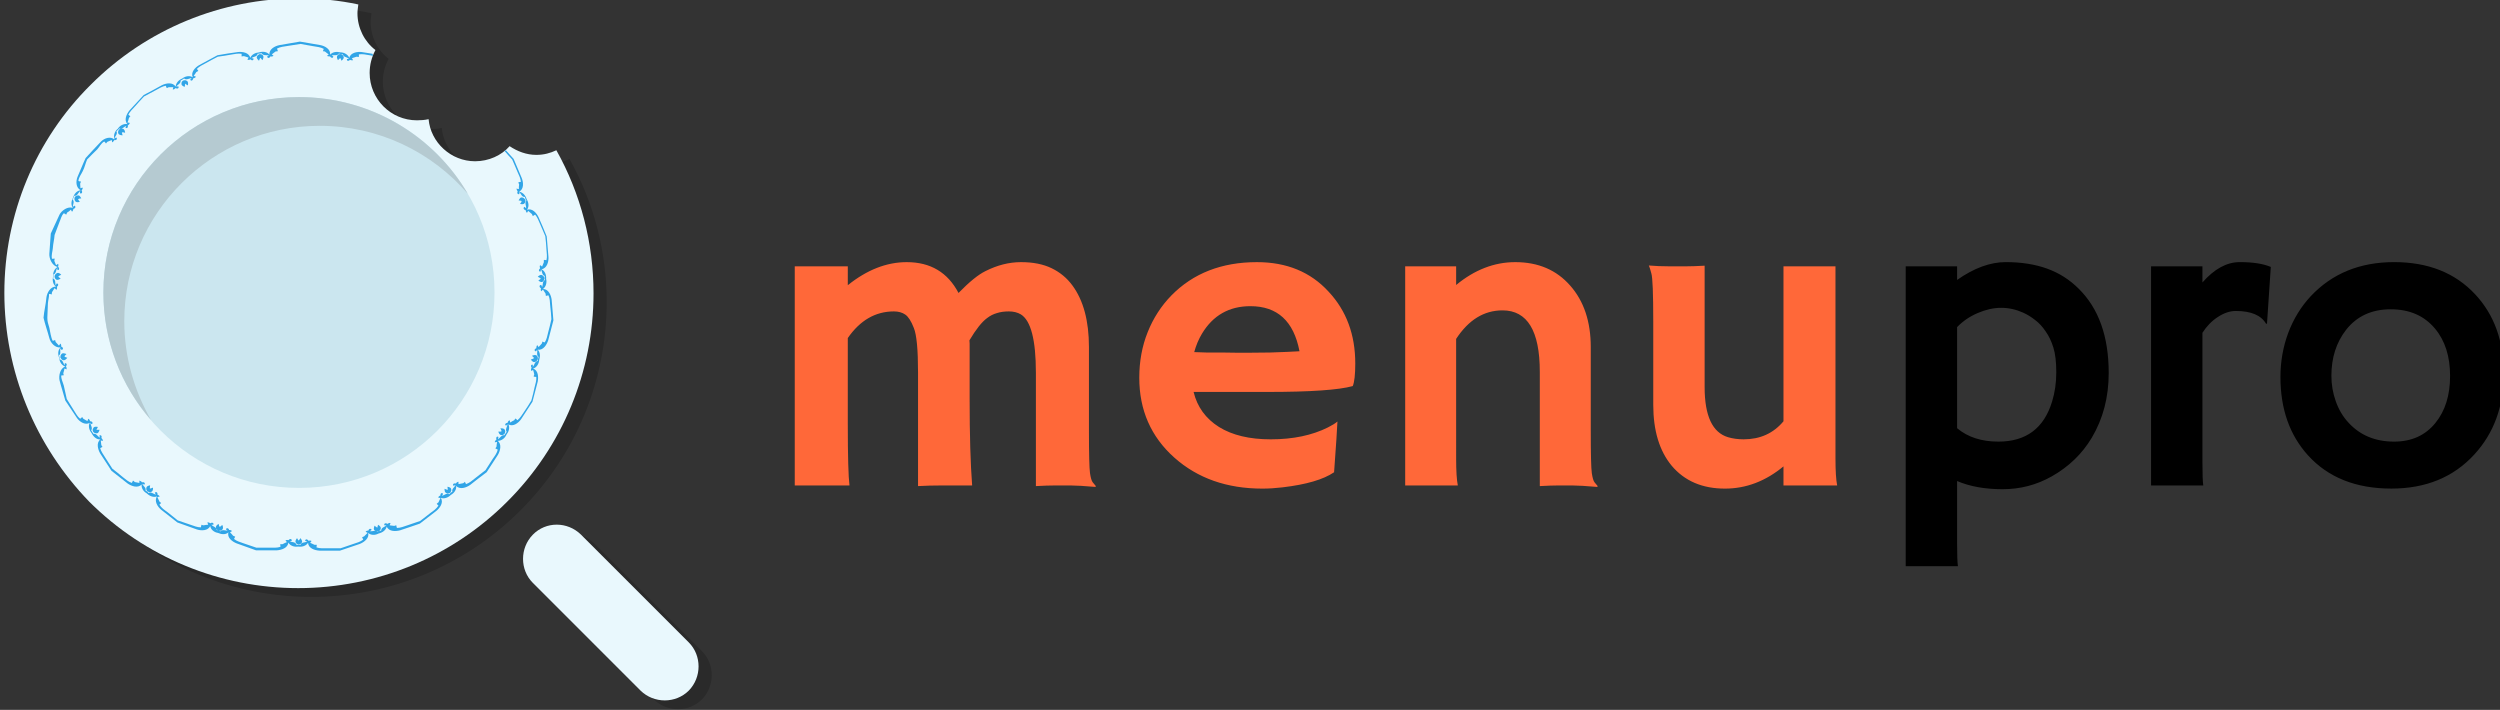
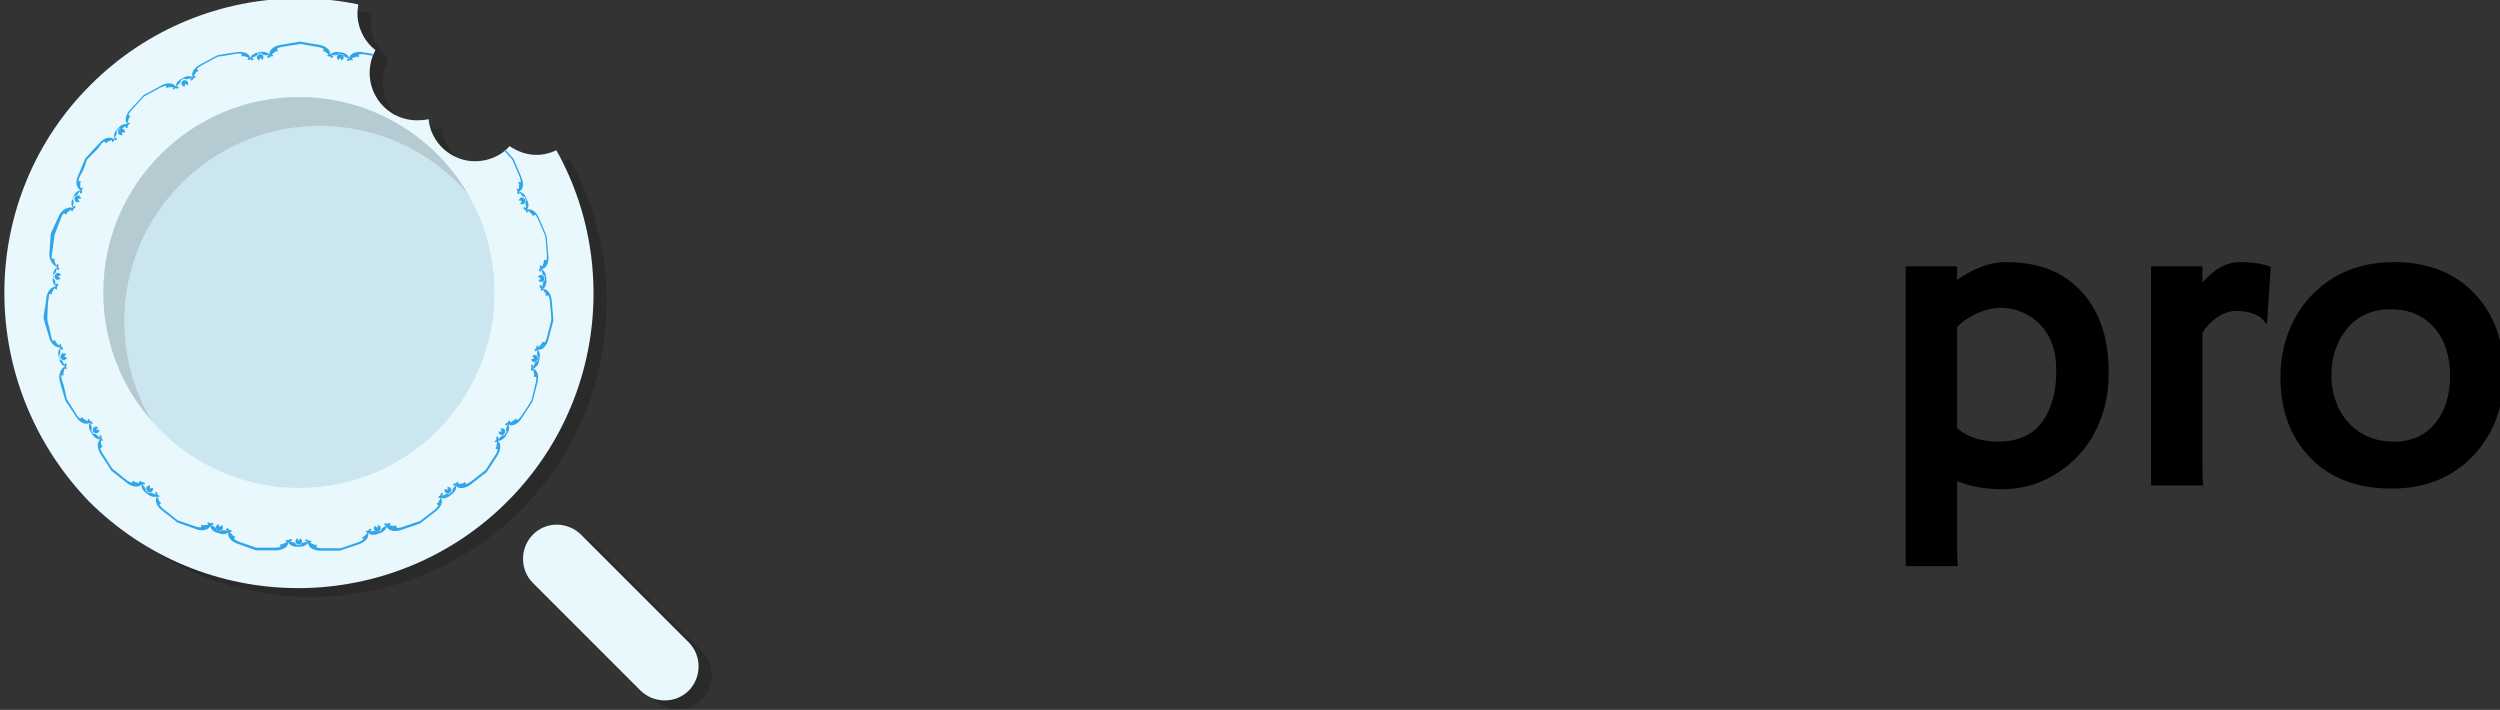
<svg xmlns="http://www.w3.org/2000/svg" width="201.38mm" height="57.179mm" version="1.1" viewBox="0 0 201.38 57.179">
  <rect x="0" y="0" width="201.38" height="57.179" fill="#333333" stroke="none" />
  <g transform="translate(-4.311 -119.91)">
    <g transform="matrix(.353 0 0 -.353 -274.38 238.44)">
      <g transform="translate(963 249.32)">
-         <path d="m0-24.32m19.954 13.829c0-7.178 0.128-11.787 0.383-13.829h-12.489v50.005h12.106v-4.307c4.37 3.509 8.852 5.264 13.446 5.264 5.423 0 9.363-2.345 11.819-7.034 2.456 2.52 4.498 4.179 6.125 4.977 2.712 1.372 5.423 2.058 8.135 2.058 2.744 0 5.072-0.463 6.986-1.388 1.914-0.925 3.493-2.233 4.737-3.924 2.52-3.413 3.78-8.103 3.78-14.068v-19.045c0-5.391 0.08-8.629 0.239-9.714s0.367-1.786 0.622-2.106c0.287-0.319 0.526-0.606 0.718-0.861l-0.096-0.191c-2.552 0.223-4.434 0.335-5.646 0.335h-3.589c-1.18 0-2.632-0.048-4.354-0.144v25.888c0 7.465-1.148 11.899-3.445 13.303-0.766 0.447-1.675 0.67-2.728 0.67-1.021 0-1.93-0.128-2.728-0.383-0.798-0.223-1.547-0.606-2.249-1.148-1.18-0.861-2.52-2.552-4.019-5.072 0.032-0.255 0.048-0.51 0.048-0.766v-12.633c0-8.167 0.191-14.738 0.574-19.715h-6.939c-1.882 0-3.685-0.048-5.407-0.144v25.936c0 5.2-0.319 8.581-0.957 10.145-0.606 1.563-1.26 2.584-1.962 3.062-0.702 0.479-1.563 0.718-2.584 0.718-4.211 0-7.72-2.026-10.527-6.077v-19.811zm61.872-13.829m4.642 24.596c0 3.732 0.638 7.194 1.914 10.384 1.276 3.19 3.079 5.981 5.407 8.374 4.977 5.072 11.484 7.608 19.523 7.608 6.795 0 12.25-2.249 16.365-6.747 4.051-4.338 6.077-9.794 6.077-16.365 0-2.52-0.191-4.243-0.574-5.168-3.19-0.893-9.682-1.34-19.476-1.34h-16.844c0.829-3.413 2.759-6.077 5.79-7.991 3.031-1.882 6.97-2.823 11.819-2.823 5.072 0 9.427 0.909 13.063 2.728 0.957 0.479 1.675 0.925 2.153 1.34-0.064-1.34-0.144-2.712-0.239-4.115l-0.526-7.465c-2.425-1.659-6.348-2.807-11.771-3.445-1.595-0.191-3.126-0.287-4.594-0.287-8.103 0-14.802 2.361-20.098 7.082-5.327 4.753-7.991 10.83-7.991 18.231zm36.559 6.029c-1.308 6.859-5.04 10.288-11.197 10.288-4.849 0-8.534-2.09-11.054-6.269-0.766-1.276-1.356-2.68-1.77-4.211 0.766-0.032 1.707-0.064 2.823-0.096h3.541c1.18-0.032 2.313-0.048 3.397-0.048h2.728c1.627 0 3.222 0.016 4.785 0.048l3.924 0.144c1.053 0.032 1.994 0.08 2.823 0.144zm16.126-30.625m19.619 6.125c0-2.807 0.128-4.849 0.383-6.125h-12.011v50.005h11.628v-4.259c4.211 3.477 8.709 5.216 13.494 5.216 5.232 0 9.411-1.786 12.537-5.359 3.126-3.541 4.689-8.214 4.689-14.021v-19.045c0-5.391 0.08-8.629 0.239-9.714 0.16-1.085 0.367-1.786 0.622-2.106 0.287-0.319 0.526-0.606 0.718-0.861l-0.096-0.191c-2.584 0.223-4.466 0.335-5.646 0.335h-3.35c-1.021 0-2.393-0.048-4.115-0.144v26.079c0 9.347-2.839 14.021-8.518 14.021-4.211 0-7.736-2.169-10.575-6.508zm37.707-6.125m36.989 4.354c-4.083-3.381-8.534-5.072-13.351-5.072-5.168 0-9.219 1.739-12.154 5.216-2.807 3.381-4.211 8.023-4.211 13.925v18.997c0 6.38-0.144 10.033-0.431 10.958-0.255 0.957-0.447 1.563-0.574 1.818 1.467-0.128 2.999-0.191 4.594-0.191h3.972c1.053 0 2.44 0.048 4.163 0.144v-27.706c0-6.572 1.786-10.384 5.359-11.437 1.085-0.319 2.265-0.479 3.541-0.479 3.764 0 6.795 1.372 9.092 4.115v35.362h11.867v-43.88c0-2.807 0.128-4.849 0.383-6.125h-12.25z" fill="#ff6839" />
-       </g>
+         </g>
      <g transform="translate(963 231.62)">
        <path d="m253.61-6.615m19.476 1.005v-14.068c0-2.744 0.064-4.53 0.191-5.359h-11.915v68.428h11.724v-3.11c3.86 2.712 7.561 4.067 11.102 4.067 3.541 0 6.683-0.494 9.427-1.483s5.152-2.52 7.226-4.594c4.562-4.498 6.843-10.91 6.843-19.236 0-5.519-1.292-10.448-3.876-14.786-2.201-3.669-5.248-6.604-9.14-8.805-3.445-1.946-7.178-2.919-11.197-2.919-4.019 0-7.481 0.622-10.384 1.866zm0 12.059c2.425-2.042 5.567-3.062 9.427-3.062 6.316 0 10.4 3.047 12.25 9.14 0.638 2.074 0.957 4.291 0.957 6.651 0 2.393-0.223 4.291-0.67 5.694-0.447 1.435-1.037 2.664-1.77 3.685-0.702 1.053-1.499 1.914-2.393 2.584-0.893 0.702-1.802 1.26-2.728 1.675-1.627 0.734-3.302 1.101-5.024 1.101s-3.509-0.399-5.359-1.196-3.413-1.866-4.689-3.206zm37.659-13.063m18.327 5.359c0-2.744 0.064-4.53 0.191-5.359h-11.915v50.005h11.724v-3.685c2.712 3.094 5.551 4.642 8.518 4.642 2.999 0 5.359-0.367 7.082-1.101l-0.861-12.872-0.191-0.144c-1.117 1.978-3.429 2.967-6.939 2.967-1.34 0-2.712-0.463-4.115-1.388-1.372-0.893-2.536-2.09-3.493-3.589zm14.403-5.359m3.397 24.739c0 3.509 0.59 6.859 1.77 10.049 1.212 3.222 2.935 6.029 5.168 8.422 4.881 5.168 11.213 7.752 18.997 7.752 7.752 0 13.909-2.44 18.471-7.321 4.37-4.658 6.556-10.703 6.556-18.136 0-7.433-2.249-13.59-6.747-18.471-4.753-5.168-11.054-7.752-18.901-7.752-8.103 0-14.451 2.536-19.045 7.608-4.179 4.626-6.269 10.575-6.269 17.849zm11.628 0.287c0-2.01 0.335-3.956 1.005-5.838s1.627-3.493 2.871-4.833c2.648-2.903 6.125-4.354 10.432-4.354 3.988 0 7.13 1.42 9.427 4.259 2.233 2.744 3.35 6.316 3.35 10.719 0 4.466-1.148 8.071-3.445 10.814-2.456 2.935-5.822 4.402-10.097 4.402-4.338 0-7.736-1.563-10.192-4.689-2.233-2.871-3.35-6.364-3.35-10.479z" />
      </g>
      <g transform="matrix(2.835 0 0 -2.835 777.36 675.88)">
        <g transform="matrix(.353 0 0 -.353 -274.24 238.44)">
          <g transform="translate(793,199.52)" fill-opacity=".184">
            <path d="m107.33 97.331c3.112 0 6.025 1.324 7.879 3.443 1.788-1.192 3.84-1.986 6.091-1.986 1.722 0 3.178 0.397 4.569 1.059 5.562-9.932 8.475-21.122 8.475-32.642 0-17.811-7.018-34.894-19.731-47.54-12.58-12.58-29.729-19.665-47.606-19.665-17.811 0-34.894 7.018-47.606 19.665-12.382 12.779-19.4 29.795-19.4 47.672 0 17.811 7.018 34.894 19.731 47.474 12.646 12.646 29.729 19.665 47.54 19.665 4.569 0 9.137-0.463 13.441-1.39-0.066-0.662-0.199-1.324-0.199-1.986 0-3.377 1.589-6.489 4.105-8.409-0.861-1.589-1.324-3.377-1.324-5.231 0-5.893 4.767-10.792 10.793-10.792 0.927 0 1.788 0.066 2.648 0.265 0.463-5.297 5.098-9.601 10.594-9.601z" fill-opacity=".184" fill-rule="evenodd" />
          </g>
          <g transform="translate(790,201.52)">
            <path d="m107.33 97.331c3.112 0 6.025 1.324 7.879 3.443 1.788-1.192 3.84-1.986 6.091-1.986 1.722 0 3.178 0.397 4.569 1.059 5.562-9.932 8.475-21.122 8.475-32.642 0-17.811-7.018-34.894-19.731-47.54-12.58-12.58-29.729-19.665-47.606-19.665-17.811 0-34.894 7.018-47.606 19.665-12.382 12.779-19.4 29.795-19.4 47.672 0 17.811 7.018 34.894 19.731 47.474 12.646 12.646 29.729 19.665 47.54 19.665 4.569 0 9.137-0.463 13.441-1.39-0.066-0.662-0.199-1.324-0.199-1.986 0-3.377 1.589-6.489 4.105-8.409-0.861-1.589-1.324-3.377-1.324-5.231 0-5.893 4.767-10.792 10.793-10.792 0.927 0 1.788 0.066 2.648 0.265 0.463-5.297 5.098-9.601 10.594-9.601z" fill="#e9f8fd" fill-rule="evenodd" />
          </g>
          <g transform="translate(812.58,224.37)">
            <path d="m44.627 1.75e-4c24.631 0 44.56 19.93 44.56 44.56 0 24.631-19.93 44.56-44.56 44.56s-44.627-19.93-44.627-44.56c0-24.631 19.996-44.56 44.627-44.56z" fill="#cbe6ef" />
          </g>
          <g transform="translate(812.58,239.86)">
            <path d="m83.096 51.578c-8.144 9.468-20.261 15.494-33.768 15.494-24.565 0-44.56-19.996-44.56-44.56 0-8.144 2.251-15.825 6.091-22.512-6.82 7.813-10.859 18.01-10.859 29.067 0 24.565 19.996 44.56 44.627 44.56 16.42 0 30.788-8.939 38.469-22.048z" fill="#b5cad1" fill-rule="evenodd" />
          </g>
          <g transform="translate(911.27,172.41)" fill-opacity=".184">
            <path d="m13.226 39.297 24.565-24.565c2.979-2.979 2.979-7.945 0-10.991-2.979-2.979-7.945-2.979-10.991 0l-24.565 24.565c-2.979 2.979-2.979 7.945 0 10.991 2.979 3.046 7.879 3.046 10.991 0z" fill-opacity=".184" />
          </g>
          <g transform="translate(908.27,174.41)">
            <path d="m13.226 39.297 24.565-24.565c2.979-2.979 2.979-7.945 0-10.991-2.979-2.979-7.945-2.979-10.991 0l-24.565 24.565c-2.979 2.979-2.979 7.945 0 10.991 2.979 3.046 7.879 3.046 10.991 0z" fill="#e9f8fd" />
          </g>
          <g transform="translate(798.94,210.07)">
            <path d="m113.35 62.041c0 0.066-0.066 0.066-0.132 0.132-0.199 0.066-0.331 0.199-0.53 0.265 0.265 0.265 0.662 0.596 1.059 0.331 0.265-0.132 0.397-0.397 0.463-0.662 0-0.265-0.132-0.53-0.331-0.728-0.331-0.331-0.795 4e-6 -1.059 0.199 0.132 0.132 0.331 0.199 0.463 0.331 0.066 0.066 0.066 0.066 0.066 0.132zm-4.37 17.679c-0.066 0-0.066 0.066-0.132 0.066-0.199 0-0.397 0.066-0.53 0.066 0.199 0.331 0.397 0.795 0.861 0.662 0.331-0.066 0.463-0.265 0.662-0.463 0.066-0.265 0.066-0.53-0.132-0.795-0.265-0.397-0.728-0.265-1.059-0.199 0.132 0.132 0.199 0.331 0.331 0.463zm-41.316 32.576c-0.066 0-0.066-0.066-0.132-0.066-0.132-0.132-0.265-0.265-0.397-0.397-0.199 0.331-0.397 0.795-0.066 1.126 0.199 0.265 0.463 0.265 0.728 0.265 0.265-0.132 0.53-0.265 0.596-0.53 0.199-0.397-0.132-0.728-0.463-0.993-0.066 0.199-0.132 0.331-0.199 0.53 0-0.066-0.066 0-0.066 0.066zm-18.208 0.066c-0.066-0.066-0.066-0.066-0.132-0.132-0.066-0.199-0.132-0.331-0.199-0.53-0.265 0.265-0.662 0.596-0.463 0.993 0.132 0.265 0.331 0.397 0.596 0.53 0.265 0 0.53-0.066 0.728-0.265 0.331-0.331 0.066-0.795-0.066-1.126-0.132 0.132-0.265 0.265-0.397 0.463 0.066 0 0 0-0.066 0.066zm-17.149-5.893c0-0.066-0.066-0.066-0.066-0.132 0-0.199 4e-6 -0.397-0.066-0.596-0.331 0.132-0.795 0.331-0.728 0.795 0 0.331 0.199 0.53 0.397 0.662 0.265 0.066 0.53 0.132 0.795-0.066 0.397-0.199 0.331-0.662 0.265-1.059-0.132 0.066-0.331 0.199-0.463 0.265-0.066 0.132-0.132 0.132-0.132 0.132zm-14.434-11.124v-0.132c0.066-0.199 0.132-0.397 0.132-0.53-0.397 0.066-0.861 0.066-0.993 0.53-0.066 0.265 2e-6 0.53 0.199 0.795 0.199 0.199 0.463 0.265 0.795 0.199 0.463-0.066 0.53-0.53 0.596-0.927-0.199 0.066-0.397 0.066-0.53 0.132-0.066-0.066-0.132-0.066-0.199-0.066zm-9.998-15.229c0-0.066 0-0.132 0.066-0.132 0.132-0.132 0.199-0.331 0.331-0.463-0.397-0.066-0.861-0.199-1.059 0.199-0.199 0.265-0.199 0.53-0.132 0.795 0.132 0.265 0.331 0.397 0.662 0.463 0.463 0.132 0.662-0.331 0.861-0.662-0.199 0-0.397-0.066-0.53-0.066-0.066-0.066-0.132-0.066-0.199-0.132zm-4.502-17.612c0-0.066 0.066-0.066 0.066-0.132 0.132-0.132 0.331-0.199 0.463-0.331-0.331-0.199-0.728-0.463-1.059-0.199-0.265 0.199-0.331 0.463-0.331 0.728 0.066 0.265 0.199 0.53 0.463 0.662 0.397 0.265 0.795-0.066 1.059-0.331-0.199-0.066-0.331-0.199-0.53-0.265-0.066-0.066-0.132-0.132-0.132-0.132zm1.39-18.208c0.066-0.066 0.066-0.066 0.132-0.132 0.199-0.066 0.331-0.132 0.53-0.199-0.265-0.265-0.53-0.662-0.993-0.53-0.265 0.066-0.463 0.331-0.596 0.596 0 0.265 0 0.53 0.265 0.795 0.265 0.331 0.728 0.132 1.126 0l-0.397-0.397s0-0.066-0.066-0.132zm7.283-16.685c0.066 0 0.066-0.066 0.132-0.066h0.596c-0.132-0.331-0.265-0.861-0.728-0.795-0.331 0-0.53 0.132-0.728 0.331-0.132 0.265-0.199 0.53 0 0.795 0.132 0.463 0.662 0.397 1.059 0.331-0.066-0.199-0.132-0.331-0.265-0.53-0.066 0-0.066-7e-6 -0.066-0.066zm12.249-13.441h0.132c0.199 0.066 0.331 0.132 0.53 0.199 0-0.397 2e-6 -0.861-0.463-0.993-0.265-0.132-0.53 0-0.795 0.132-0.199 0.199-0.331 0.463-0.265 0.728 0 0.463 0.53 0.596 0.861 0.662 0-0.199-0.066-0.397-0.066-0.596 0-0.066 0-0.132 0.066-0.132zm15.891-8.74c0.066 0 0.132 0 0.132 0.066 0.132 0.132 0.265 0.265 0.463 0.331 0.132-0.331 0.265-0.861-0.132-1.126-0.199-0.199-0.53-0.199-0.795-0.132-0.265 0.132-0.463 0.331-0.53 0.596-0.132 0.463 0.265 0.728 0.596 0.927 0.066-0.199 0.066-0.397 0.132-0.53 0.066-0.066 0.132-0.132 0.132-0.132zm17.943-3.112c0.066 0 0.066 0.066 0.132 0.066 0.132 0.132 0.199 0.331 0.331 0.463 0.199-0.331 0.53-0.728 0.265-1.059-0.132-0.265-0.397-0.331-0.662-0.397-0.265 0.066-0.53 0.132-0.662 0.397-0.265 0.397 0.066 0.795 0.265 1.059 0.066-0.132 0.199-0.331 0.265-0.463 0 0-3e-6 8e-6 0.066-0.066zm17.943 2.913c0 0.066 0.066 0.066 0.066 0.132 0.066 0.199 0.066 0.397 0.132 0.53 0.331-0.199 0.728-0.463 0.596-0.927-0.066-0.331-0.265-0.463-0.53-0.596-0.265-0.066-0.53 8e-6 -0.795 0.199-0.397 0.265-0.199 0.728-0.066 1.126 0.132-0.132 0.265-0.265 0.463-0.331 0-0.066 0.066-0.132 0.132-0.132zm16.023 8.607c0 0.066 7e-6 0.132 0.066 0.132 0 0.199-0.066 0.397-0.066 0.596 0.397-0.066 0.861-0.199 0.861-0.662 0.066-0.331-0.132-0.53-0.265-0.728-0.265-0.132-0.53-0.199-0.795-0.066-0.463 0.132-0.463 0.662-0.463 0.993 0.199-0.066 0.331-0.132 0.53-0.199 0-0.066 0.066-0.066 0.132-0.066zm12.315 13.375v0.132c-0.066 0.199-0.132 0.331-0.265 0.53 0.397 0 0.861 0.066 1.059-0.397 0.132-0.265 0.066-0.53-0.066-0.795-0.199-0.199-0.397-0.397-0.728-0.331-0.463 0-0.596 0.463-0.728 0.795h0.596c0.066 0 0.132 0.066 0.132 0.066zm7.416 16.685c0 0.066-0.066 0.066-0.066 0.132-0.132 0.132-0.265 0.265-0.397 0.397 0.331 0.132 0.795 0.331 1.126 0 0.199-0.199 0.265-0.463 0.199-0.795-0.132-0.265-0.265-0.463-0.596-0.596-0.397-0.199-0.728 0.199-0.993 0.53 0.199 0.066 0.331 0.132 0.53 0.199 0.066 0.066 0.132 0.066 0.199 0.132zm-36.681 68.926c-0.265 0.066-0.53 0.066-0.795 0.132-0.795 0.132-1.589 0.331-2.45 0.199v-0.596c-0.132 0-0.397 0.066-0.53 0.066-0.331-0.132-0.662-0.199-1.059-0.331 0.066-0.132 0.199-0.331 0.265-0.463-0.265-0.066-0.53 0-0.728 0.066-0.265-0.331-0.795-0.265-0.662 0.199 0.132 0 0.331 0.066 0.463 0.066-0.463 0.397-1.258 0.331-1.39 0.993-0.132 0-0.331 0.066-0.463 0.066-0.132 0.066-0.331 0.066-0.463 0.132-0.331-0.596-1.059-0.265-1.655-0.463 0.132-0.066 0.331-0.132 0.397-0.199-0.066-0.53-0.596-0.331-0.728 0-0.265 0-0.53 0-0.728 0.132 0.132 0.066 0.331 0.265 0.397 0.331-0.265 0.199-0.596 0.397-0.861 0.662-0.132 0-0.397 0.066-0.463 0.066 0.066 0.132 0.132 0.397 0.199 0.53-0.728 0.397-1.523 0.463-2.317 0.596-0.993 0.199-2.053 0.331-2.979 0.53-0.993-0.132-1.986-0.331-2.979-0.463-0.795-0.132-1.655-0.199-2.384-0.596 0.066-0.132 0.132-0.397 0.199-0.596-0.132 0-0.397-0.066-0.53-0.066-0.265-0.199-0.596-0.463-0.861-0.662 0.132-0.066 0.331-0.265 0.397-0.331-0.199-0.132-0.463-0.199-0.728-0.132-0.132-0.397-0.662-0.53-0.728 0 0.132 0.066 0.331 0.132 0.397 0.199-0.53 0.199-1.258-0.132-1.655 0.53-0.132 0-0.331-0.066-0.463-0.066s-0.331-0.066-0.463-0.066c-0.132-0.728-0.927-0.596-1.39-0.993 0.132 0 0.331-0.066 0.463-0.066 0.066-0.53-0.463-0.53-0.662-0.199-0.265-0.132-0.463-0.199-0.728-0.066 0.066 0.132 0.199 0.331 0.265 0.463-0.331 0.132-0.728 0.199-1.059 0.331-0.132 0-0.397-0.066-0.53-0.066v0.596c-0.795 0.132-1.655-0.066-2.45-0.199-0.993-0.199-2.053-0.331-2.979-0.463-0.861-0.463-1.788-0.927-2.715-1.457-0.728-0.397-1.457-0.728-2.053-1.324 0.066-0.132 0.265-0.331 0.331-0.463-0.132-0.066-0.331-0.199-0.463-0.265-0.199-0.331-0.397-0.596-0.596-0.861 0.132-0.066 0.397-0.132 0.53-0.199-0.132-0.199-0.397-0.331-0.662-0.397 0-0.397-0.463-0.728-0.662-0.265 0.066 0.066 0.265 0.265 0.331 0.331-0.596 0-1.192-0.53-1.722-0.066-0.132-0.066-0.265-0.132-0.397-0.265-0.132-0.066-0.265-0.132-0.397-0.199 0.066-0.728-0.662-0.861-0.993-1.39 0.132 0 0.331 0.066 0.463 0.066 0.265-0.463-0.265-0.662-0.596-0.397-0.199-0.199-0.397-0.331-0.662-0.331 0 0.132 0.066 0.397 0.132 0.53h-1.059c-0.132-0.066-0.331-0.199-0.463-0.199-0.066 0.132-0.132 0.397-0.199 0.53-0.795-0.132-1.523-0.596-2.251-0.993-0.927-0.463-1.788-0.993-2.715-1.457-0.662-0.728-1.39-1.457-2.053-2.251-0.53-0.596-1.192-1.192-1.523-1.92 0.132-0.066 0.331-0.265 0.463-0.331-0.066-0.066-0.265-0.265-0.331-0.397-0.066-0.331-0.199-0.728-0.331-1.059 0.132 0 0.397 0 0.53-0.066-0.066-0.265-0.265-0.463-0.463-0.596 0.132-0.397-0.199-0.795-0.53-0.463 0.066 0.132 0.132 0.331 0.199 0.397-0.53-0.199-0.927-0.861-1.589-0.596-0.132-0.132-0.199-0.265-0.331-0.331-0.132-0.132-0.199-0.199-0.331-0.331 0.331-0.662-0.331-1.059-0.463-1.655 0.132 0.066 0.331 0.199 0.397 0.265 0.397-0.331-2e-6 -0.728-0.397-0.596-0.132-0.199-0.265-0.397-0.53-0.53 0 0.132-0.066 0.397-0.066 0.53-0.331-0.132-0.662-0.265-0.993-0.397-0.066-0.066-0.265-0.265-0.331-0.397-0.066 0.132-0.265 0.331-0.397 0.463-0.728-0.397-1.06-1.192-1.589-1.788-0.728-0.728-1.655-1.589-2.317-2.317-0.397-0.927-0.53-1.722-0.993-2.648-0.331-0.728-0.927-1.39-0.993-2.251 0.132-0.066 0.397-0.132 0.596-0.132-0.066-0.132-0.132-0.331-0.199-0.463 0-0.331 0.066-0.728 0.066-1.059 0.132 0.066 0.397 0.132 0.53 0.132 0-0.265-0.132-0.463-0.265-0.662 0.265-0.331 0.066-0.861-0.397-0.596 0 0.132 0.066 0.331 0.066 0.463-0.463-0.331-0.596-1.126-1.324-1.059-0.066-0.132-0.132-0.265-0.199-0.463-0.066-0.132-0.132-0.265-0.199-0.397 0.53-0.53 0-1.126 0.066-1.722 0.066 0.066 0.199 0.265 0.331 0.331 0.463-0.199 0.199-0.662-0.199-0.728-0.066-0.265-0.132-0.463-0.331-0.662-0.066 0.132-0.199 0.331-0.265 0.463-0.265-0.265-0.53-0.463-0.861-0.662-0.066-0.132-0.132-0.331-0.199-0.463-0.132 0.066-0.397 0.265-0.53 0.331-0.596-0.596-0.662-1.258-0.993-1.986-0.397-0.927-0.728-2.053-1.125-2.979-0.066-0.993-0.331-1.92-0.397-2.979-0.066-0.795-0.397-1.655-0.199-2.45 0.132 0 0.463 0 0.596 0.066 0-0.132 0-0.397-0.066-0.53 0.132-0.331 0.265-0.662 0.397-0.993 0.132 0.066 0.331 0.199 0.463 0.331 0.132-0.265 0.066-0.53 0-0.728 0.331-0.199 0.331-0.795-0.132-0.728 0 0.132-0.066 0.331-0.066 0.463-0.331-0.463-0.199-1.258-0.861-1.457v-0.463c0-0.132-0.066-0.331-0.066-0.463 0.662-0.331 0.397-1.059 0.596-1.589 0.066 0.132 0.132 0.331 0.199 0.463 0.53 0 0.397-0.596 0.066-0.728 0.066-0.265 0.066-0.53-0.132-0.728-0.066 0.066-0.265 0.265-0.397 0.397-0.199-0.331-0.397-0.596-0.596-0.927 0-0.132-0.066-0.397-0.066-0.53-0.132 0.066-0.397 0.132-0.596 0.132 0-0.861-0.199-1.324-0.265-2.119-0.066-1.059-0.066-2.317-0.132-3.311 0-1.003 0.199-1.324 0.463-2.317 0.199-0.795 0.331-2.251 0.795-2.979 0.132 0.066 0.397 0.199 0.53 0.199 0-0.132 0.066-0.397 0.132-0.463 0.265-0.265 0.463-0.53 0.728-0.795 0.066 0.132 0.265 0.331 0.331 0.463 0.199-0.199 0.199-0.463 0.199-0.728 0.397-0.066 0.596-0.596 0.066-0.728-0.066 0.132-0.199 0.331-0.265 0.397-0.132-0.596 0.199-1.258-0.331-1.655 0.066-0.132 0.066-0.265 0.132-0.463 0-0.132 0.066-0.331 0.066-0.463 0.728-0.066 0.728-0.861 1.126-1.324v0.463c0.463 0.132 0.596-0.397 0.265-0.662 0.132-0.199 0.199-0.463 0.132-0.728-0.132 0.066-0.397 0.199-0.463 0.199-0.066-0.331-0.132-0.728-0.265-1.059 0-0.132 0.066-0.397 0.132-0.463-0.132 0-0.463-0.066-0.596-0.066-0.066-0.795 0.397-1.589 0.596-2.384 0.265-0.993 0.397-1.986 0.662-2.979 0.53-0.861 1.126-1.788 1.655-2.648 0.463-0.662 0.728-1.324 1.391-1.854 0.132 0.066 0.331 0.265 0.463 0.397 0.066-0.132 0.199-0.331 0.265-0.397 0.331-0.199 0.596-0.331 0.927-0.53 0.066 0.132 0.132 0.397 0.199 0.53 0.265-0.132 0.331-0.331 0.463-0.596 0.397 0.066 0.728-0.397 0.331-0.662-0.066 0.066-0.265 0.199-0.331 0.331 0.066-0.596 0.596-1.126 0.199-1.722 0.066-0.132 0.199-0.265 0.265-0.397s0.132-0.265 0.265-0.397c0.662 0.132 0.927-0.596 1.457-0.861 0 0.132-0.066 0.331-0.132 0.463 0.397 0.265 0.662-0.199 0.463-0.53 0.199-0.199 0.331-0.397 0.397-0.662-0.132 0-0.397 0.066-0.53 0.066 0.066-0.331 0.066-0.728 0.132-1.059 0.066-0.132 0.199-0.331 0.265-0.397-0.132-0.066-0.397-0.199-0.53-0.265 0.199-0.795 0.728-1.457 1.126-2.119 0.53-0.861 1.126-1.722 1.655-2.582 0.795-0.596 1.589-1.258 2.384-1.92 0.662-0.53 1.258-1.059 2.053-1.324 0.066 0.132 0.199 0.397 0.265 0.53 0.132-0.066 0.331-0.199 0.397-0.331 0.331-0.066 0.728-0.132 1.059-0.199v0.53c0.265-0.066 0.463-0.199 0.596-0.397 0.397 0.132 0.861-0.132 0.53-0.53-0.132 0.066-0.331 0.132-0.463 0.199 0.199-0.53 0.927-0.861 0.728-1.523 0.132-0.066 0.265-0.199 0.397-0.265 0.132-0.132 0.265-0.199 0.331-0.331 0.596 0.397 1.059-0.265 1.655-0.331-0.066 0.066-0.199 0.265-0.265 0.397 0.331 0.397 0.728 8e-6 0.596-0.397 0.265-0.132 0.463-0.265 0.53-0.463-0.132 0-0.397-0.066-0.53-0.132 0.132-0.331 0.331-0.662 0.463-0.993 0.066-0.066 0.265-0.265 0.397-0.331-0.132-0.132-0.331-0.331-0.397-0.397 0.463-0.728 1.126-1.192 1.788-1.655 0.795-0.662 1.589-1.258 2.384-1.92 0.927-0.331 1.92-0.662 2.913-0.993 0.795-0.265 1.523-0.596 2.384-0.596 0 0.132 0.066 0.463 0.132 0.596 0.132-0.066 0.331-0.132 0.463-0.132 0.331 0.066 0.728 0.132 1.059 0.132-0.066 0.132-0.132 0.397-0.199 0.53 0.265 0.066 0.463-0.066 0.728-0.199 0.265 0.265 0.795 0.132 0.662-0.331h-0.463c0.397-0.463 1.192-0.53 1.192-1.192 0.132-0.066 0.265-0.066 0.463-0.132 0.132-0.066 0.265-0.132 0.397-0.199 0.463 0.53 1.126 0.132 1.655 0.199-0.066 0.066-0.265 0.199-0.397 0.265 0.132 0.463 0.662 0.265 0.728-0.132 0.265 0 0.53-0.066 0.662-0.265-0.132-0.066-0.331-0.199-0.463-0.265 0.265-0.265 0.53-0.53 0.728-0.795 0.132-0.066 0.331-0.132 0.463-0.199-0.066-0.132-0.199-0.397-0.265-0.53 0.662-0.53 1.457-0.728 2.185-0.993 0.993-0.331 1.92-0.662 2.913-0.993h3.046c0.795 0 1.655-0.066 2.45 0.199 0 0.132-0.066 0.463-0.066 0.596h0.53c0.331 0.199 0.662 0.331 0.993 0.463-0.066 0.132-0.265 0.331-0.331 0.397 0.265 0.132 0.463 0.132 0.728 0.066 0.199 0.331 0.728 0.397 0.728-0.132-0.132-0.066-0.331-0.132-0.463-0.132 0.53-0.265 1.258-0.066 1.523-0.795h0.927c0.265 0.662 0.993 0.463 1.523 0.728-0.132 0.066-0.331 0.132-0.463 0.132 0 0.53 0.53 0.463 0.728 0.066 0.265 0.066 0.53 0.066 0.728-0.066-0.066-0.132-0.265-0.331-0.331-0.397 0.331-0.132 0.662-0.331 0.993-0.463h0.53c0-0.132-0.066-0.463-0.066-0.596 0.795-0.265 1.589-0.199 2.45-0.199h3.046c0.927 0.331 1.92 0.662 2.913 0.993 0.795 0.265 1.589 0.463 2.251 0.993-0.066 0.132-0.199 0.397-0.265 0.53 0.132 0.066 0.331 0.132 0.463 0.199l0.795 0.795c-0.132 0.066-0.331 0.199-0.463 0.265 0.199 0.199 0.397 0.265 0.662 0.265 0.066 0.397 0.53 0.596 0.728 0.132-0.066-0.066-0.265-0.199-0.397-0.265 0.596-0.132 1.258 0.331 1.655-0.199 0.132 0.066 0.265 0.132 0.463 0.199 0.132 0.066 0.265 0.066 0.463 0.132 0 0.728 0.795 0.795 1.192 1.192h-0.463c-0.199 0.463 0.331 0.596 0.662 0.331 0.199 0.132 0.463 0.265 0.728 0.199-0.066-0.132-0.132-0.397-0.199-0.53 0.331-0.066 0.728-0.066 1.059-0.132 0.132 0.066 0.331 0.132 0.463 0.132 0-0.132 0.066-0.463 0.132-0.596 0.795 0 1.589 0.331 2.384 0.596 0.993 0.331 1.92 0.662 2.913 0.993 0.795 0.596 1.589 1.258 2.384 1.854 0.662 0.463 1.324 0.927 1.788 1.655-0.132 0.132-0.331 0.331-0.397 0.397 0.066 0.066 0.265 0.265 0.397 0.331 0.132 0.331 0.331 0.662 0.463 0.993-0.132 0-0.397 0.066-0.53 0.132 0.132 0.265 0.331 0.397 0.53 0.463-0.066 0.397 0.331 0.795 0.596 0.331-0.066-0.066-0.199-0.265-0.265-0.397 0.596 0.066 1.059 0.728 1.655 0.331 0.132 0.132 0.265 0.199 0.331 0.331 0.132 0.066 0.265 0.199 0.397 0.265-0.199 0.662 0.53 0.993 0.728 1.523-0.132-0.066-0.331-0.132-0.463-0.199-0.331 0.397 0.132 0.662 0.53 0.53 0.132 0.199 0.331 0.397 0.596 0.397v-0.53c0.331 0.066 0.728 0.132 1.059 0.199 0.132 0.066 0.331 0.199 0.397 0.331 0.066-0.132 0.199-0.397 0.265-0.53 0.795 0.265 1.39 0.795 2.053 1.324 0.795 0.662 1.655 1.258 2.384 1.854 0.53 0.861 1.126 1.722 1.655 2.582 0.463 0.662 0.993 1.324 1.126 2.119-0.132 0.066-0.397 0.199-0.53 0.265 0.066 0.132 0.199 0.331 0.265 0.397 0 0.331 0.066 0.728 0.132 1.059-0.132 0-0.397-0.066-0.53-0.066 0 0.265 0.199 0.463 0.397 0.662-0.199 0.331 0.066 0.861 0.463 0.53-0.066-0.132-0.132-0.331-0.132-0.463 0.53 0.265 0.795 0.993 1.457 0.861 0.066 0.132 0.132 0.265 0.265 0.397 0.066 0.132 0.199 0.265 0.265 0.397-0.397 0.596 0.132 1.126 0.199 1.722-0.066-0.066-0.265-0.199-0.331-0.331-0.463 0.265-0.066 0.662 0.331 0.662 0.066 0.265 0.199 0.463 0.463 0.596 0.066-0.132 0.132-0.397 0.132-0.53 0.331 0.199 0.596 0.397 0.927 0.53 0.066 0.132 0.199 0.331 0.265 0.397 0.132-0.066 0.331-0.265 0.463-0.397 0.662 0.53 1.059 1.258 1.523 1.92 0.596 0.861 1.126 1.722 1.655 2.582 0.265 0.993 0.53 1.986 0.728 2.979 0.199 0.795 0.463 1.589 0.397 2.384-0.132 0-0.463 0.066-0.596 0.066 0 0.132 0.066 0.397 0.132 0.463-0.066 0.331-0.132 0.728-0.265 1.059-0.132-0.066-0.397-0.199-0.463-0.199-0.066 0.265 0 0.53 0.132 0.728-0.265 0.265-0.199 0.795 0.265 0.662v-0.463c0.397 0.397 0.397 1.192 1.126 1.324 0 0.132 0.066 0.331 0.066 0.463 0.066 0.132 0.066 0.265 0.132 0.463-0.596 0.397-0.199 1.126-0.331 1.655-0.066-0.132-0.199-0.331-0.265-0.397-0.53 0.132-0.331 0.596 0.066 0.728 0 0.265 0.066 0.53 0.199 0.728 0.066-0.132 0.265-0.331 0.331-0.463 0.265 0.265 0.463 0.53 0.728 0.795 0.066 0.132 0.132 0.397 0.132 0.463 0.132-0.066 0.397-0.199 0.53-0.199 0.463 0.662 0.596 1.523 0.795 2.317 0.265 0.993 0.53 1.986 0.728 2.979-0.066 0.993-0.132 1.986-0.265 3.046-0.066 0.795-0.066 1.655-0.397 2.384-0.132 0-0.397-0.066-0.596-0.132 0 0.132-0.066 0.397-0.066 0.53-0.199 0.331-0.397 0.596-0.596 0.927-0.066-0.066-0.265-0.265-0.397-0.397-0.132 0.199-0.132 0.463-0.066 0.728-0.397 0.132-0.463 0.728 0.066 0.728 0.066-0.132 0.132-0.331 0.199-0.463 0.265 0.53 0 1.258 0.662 1.589 0 0.132-0.066 0.331-0.066 0.463v0.463c-0.662 0.199-0.53 0.993-0.861 1.457 0-0.132-0.066-0.331-0.066-0.463-0.53-0.066-0.463 0.463-0.132 0.728-0.066 0.265-0.132 0.463 0 0.728 0.132-0.066 0.331-0.199 0.463-0.331 0.132 0.331 0.265 0.662 0.397 0.993v0.53c0.132 0 0.463 0 0.596-0.066 0.199 0.795 0.066 1.655 0 2.45-0.066 1.059-0.132 2.053-0.265 3.046-0.397 0.927-0.795 1.854-1.192 2.781-0.331 0.728-0.596 1.523-1.126 2.119-0.132-0.066-0.397-0.265-0.53-0.331-0.066 0.132-0.132 0.331-0.199 0.463-0.265 0.199-0.53 0.463-0.861 0.728-0.066-0.132-0.199-0.331-0.265-0.463-0.199 0.199-0.265 0.397-0.331 0.662-0.397 0-0.662 0.53-0.199 0.728 0.066-0.066 0.199-0.265 0.331-0.331 0.066 0.596-0.397 1.192 0.066 1.722-0.066 0.132-0.132 0.265-0.199 0.397-0.066 0.132-0.132 0.265-0.132 0.463-0.728-0.066-0.861 0.728-1.324 1.126 0-0.132 0.066-0.331 0.066-0.463-0.463-0.199-0.596 0.331-0.397 0.596-0.132 0.199-0.265 0.397-0.265 0.662 0.132-0.066 0.397-0.132 0.53-0.132 0 0.397-1e-5 0.728 0.066 1.059-0.066 0.132-0.132 0.331-0.199 0.463 0.132 0.066 0.397 0.132 0.596 0.132-0.066 0.795-0.463 1.589-0.795 2.317-0.397 0.927-0.795 1.92-1.192 2.781-0.596 0.662-1.192 1.258-1.722 1.92l0.265 0.199c0.596-0.662 1.192-1.324 1.788-1.986 0.596-1.457 1.258-2.913 1.854-4.37 0.397-0.993 0.53-2.516-0.596-3.112 0.861-0.132 1.457-0.861 1.722-1.722 0.463-0.728 0.596-1.722 0.066-2.384 1.192 0.397 2.185-0.728 2.648-1.722 0.662-1.457 1.258-2.913 1.854-4.37 0.132-1.589 0.265-3.112 0.397-4.701 0.066-1.059-0.331-2.582-1.589-2.781 0.795-0.397 1.126-1.324 1.059-2.185 0.199-0.795-1e-5 -1.788-0.728-2.317 1.258 0 1.854-1.39 1.986-2.45 0.132-1.589 0.265-3.178 0.397-4.701-0.397-1.523-0.795-3.046-1.192-4.569-0.331-0.993-1.126-2.317-2.384-2.119 0.596-0.596 0.596-1.589 0.331-2.384-0.066-0.861-0.596-1.722-1.39-1.92 1.192-0.397 1.258-1.92 1.059-2.979-0.397-1.523-0.795-3.046-1.192-4.569-0.861-1.324-1.722-2.648-2.582-3.973-0.596-0.861-1.854-1.854-2.913-1.192 0.397-0.795 0.066-1.722-0.463-2.384-0.331-0.795-1.126-1.39-1.986-1.39 0.993-0.728 0.596-2.251 0.066-3.178-0.861-1.324-1.722-2.648-2.582-3.973-1.258-0.927-2.516-1.92-3.774-2.913-0.861-0.596-2.317-1.126-3.178-0.199 0.132-0.861-0.463-1.655-1.192-2.053-0.596-0.596-1.523-0.993-2.317-0.662 0.728-1.059-0.199-2.317-0.993-2.979-1.258-0.993-2.516-1.92-3.774-2.913-1.457-0.53-2.979-0.993-4.502-1.523-0.993-0.265-2.582-0.331-3.046 0.861-0.199-0.861-0.993-1.39-1.854-1.589-0.728-0.397-1.722-0.463-2.384 0.132 0.331-1.192-0.927-2.119-1.92-2.516-1.523-0.53-2.979-0.993-4.502-1.523h-4.701c-1.059 0.066-2.516 0.53-2.582 1.788-0.463-0.728-1.39-0.993-2.251-0.861-0.861-0.132-1.788 0.132-2.251 0.927-0.066-1.258-1.589-1.722-2.648-1.788h-4.701c-1.457 0.53-2.979 1.059-4.436 1.589-0.993 0.397-2.251 1.324-1.854 2.516-0.662-0.596-1.655-0.463-2.384-0.132-0.861 0.132-1.655 0.728-1.788 1.589-0.463-1.126-2.053-1.126-3.046-0.795-1.523 0.53-2.979 1.059-4.436 1.589-1.258 0.993-2.45 1.92-3.708 2.913-0.795 0.662-1.655 1.986-0.927 3.046-0.795-0.331-1.722 0.066-2.317 0.662-0.728 0.397-1.324 1.192-1.192 2.053-0.861-0.927-2.317-0.397-3.178 0.199-1.258 0.993-2.516 1.986-3.708 2.913-0.861 1.324-1.722 2.648-2.582 3.973-0.53 0.927-0.927 2.45 0.066 3.178-0.861-0.066-1.589 0.596-1.986 1.39-0.53 0.662-0.861 1.589-0.463 2.384-1.059-0.596-2.317 0.265-2.913 1.125-0.861 1.324-1.788 2.648-2.648 3.973-0.397 1.523-0.927 3.046-1.324 4.635-0.199 1.059 0.133 2.715 1.324 3.112-0.861 0.265-1.324 1.126-1.39 1.986-0.331 0.795-0.331 1.788 0.331 2.384-1.258-0.199-2.317 1.059-2.582 2.119-0.397 1.523-0.993 3.178-1.324 4.635 0.132 1.589 0.53 3.046 0.662 4.635 0.132 1.059 0.927 2.516 2.185 2.45-0.728 0.53-0.861 1.457-0.662 2.317-0.066 0.861 0.265 1.788 1.059 2.185-1.258 0.199-1.986 1.92-1.92 2.979 0.132 1.589 0.199 3.112 0.331 4.635 0.662 1.457 1.324 2.847 1.986 4.304 0.463 0.927 1.92 1.986 3.046 1.523-0.53 0.728-0.331 1.722 0.066 2.384 0.199 0.795 0.861 1.589 1.722 1.655-1.126 0.596-1.126 2.053-0.728 3.046 0.662 1.457 1.192 2.913 1.854 4.304 1.059 1.126 2.395 2.648 3.521 3.774 0.728 0.728 2.107 1.258 3.034 0.463-0.265 1.059 0.132 1.92 0.795 2.45 0.463 0.728 1.324 1.192 2.185 1.059-0.861 0.861-0.199 2.317 0.463 3.112 1.059 1.192 2.185 2.317 3.244 3.509 1.39 0.728 2.781 1.457 4.171 2.251 0.927 0.463 2.45 0.728 3.112-0.331 0.066 0.861 0.728 1.523 1.523 1.854 0.662 0.53 1.655 0.728 2.384 0.265-0.53 1.126 0.53 2.251 1.457 2.781 1.39 0.728 2.781 1.523 4.171 2.251 1.523 0.265 3.112 0.53 4.635 0.728 1.059 0.132 2.582-0.132 2.847-1.324 0.331 0.795 1.192 1.192 2.053 1.258 0.795 0.265 1.788 0.132 2.317-0.53-0.132 1.258 1.258 1.986 2.317 2.185 1.589 0.265 3.112 0.53 4.635 0.795 1.523-0.265 3.112-0.53 4.635-0.795 1.059-0.199 2.384-0.927 2.251-2.185 0.596 0.662 1.523 0.728 2.317 0.53 0.861 0 1.722-0.463 2.053-1.258 0.265 1.192 1.854 1.457 2.847 1.324 0.795-0.132 1.655-0.265 2.45-0.397z" fill="#31a5e7" />
          </g>
        </g>
      </g>
    </g>
  </g>
</svg>